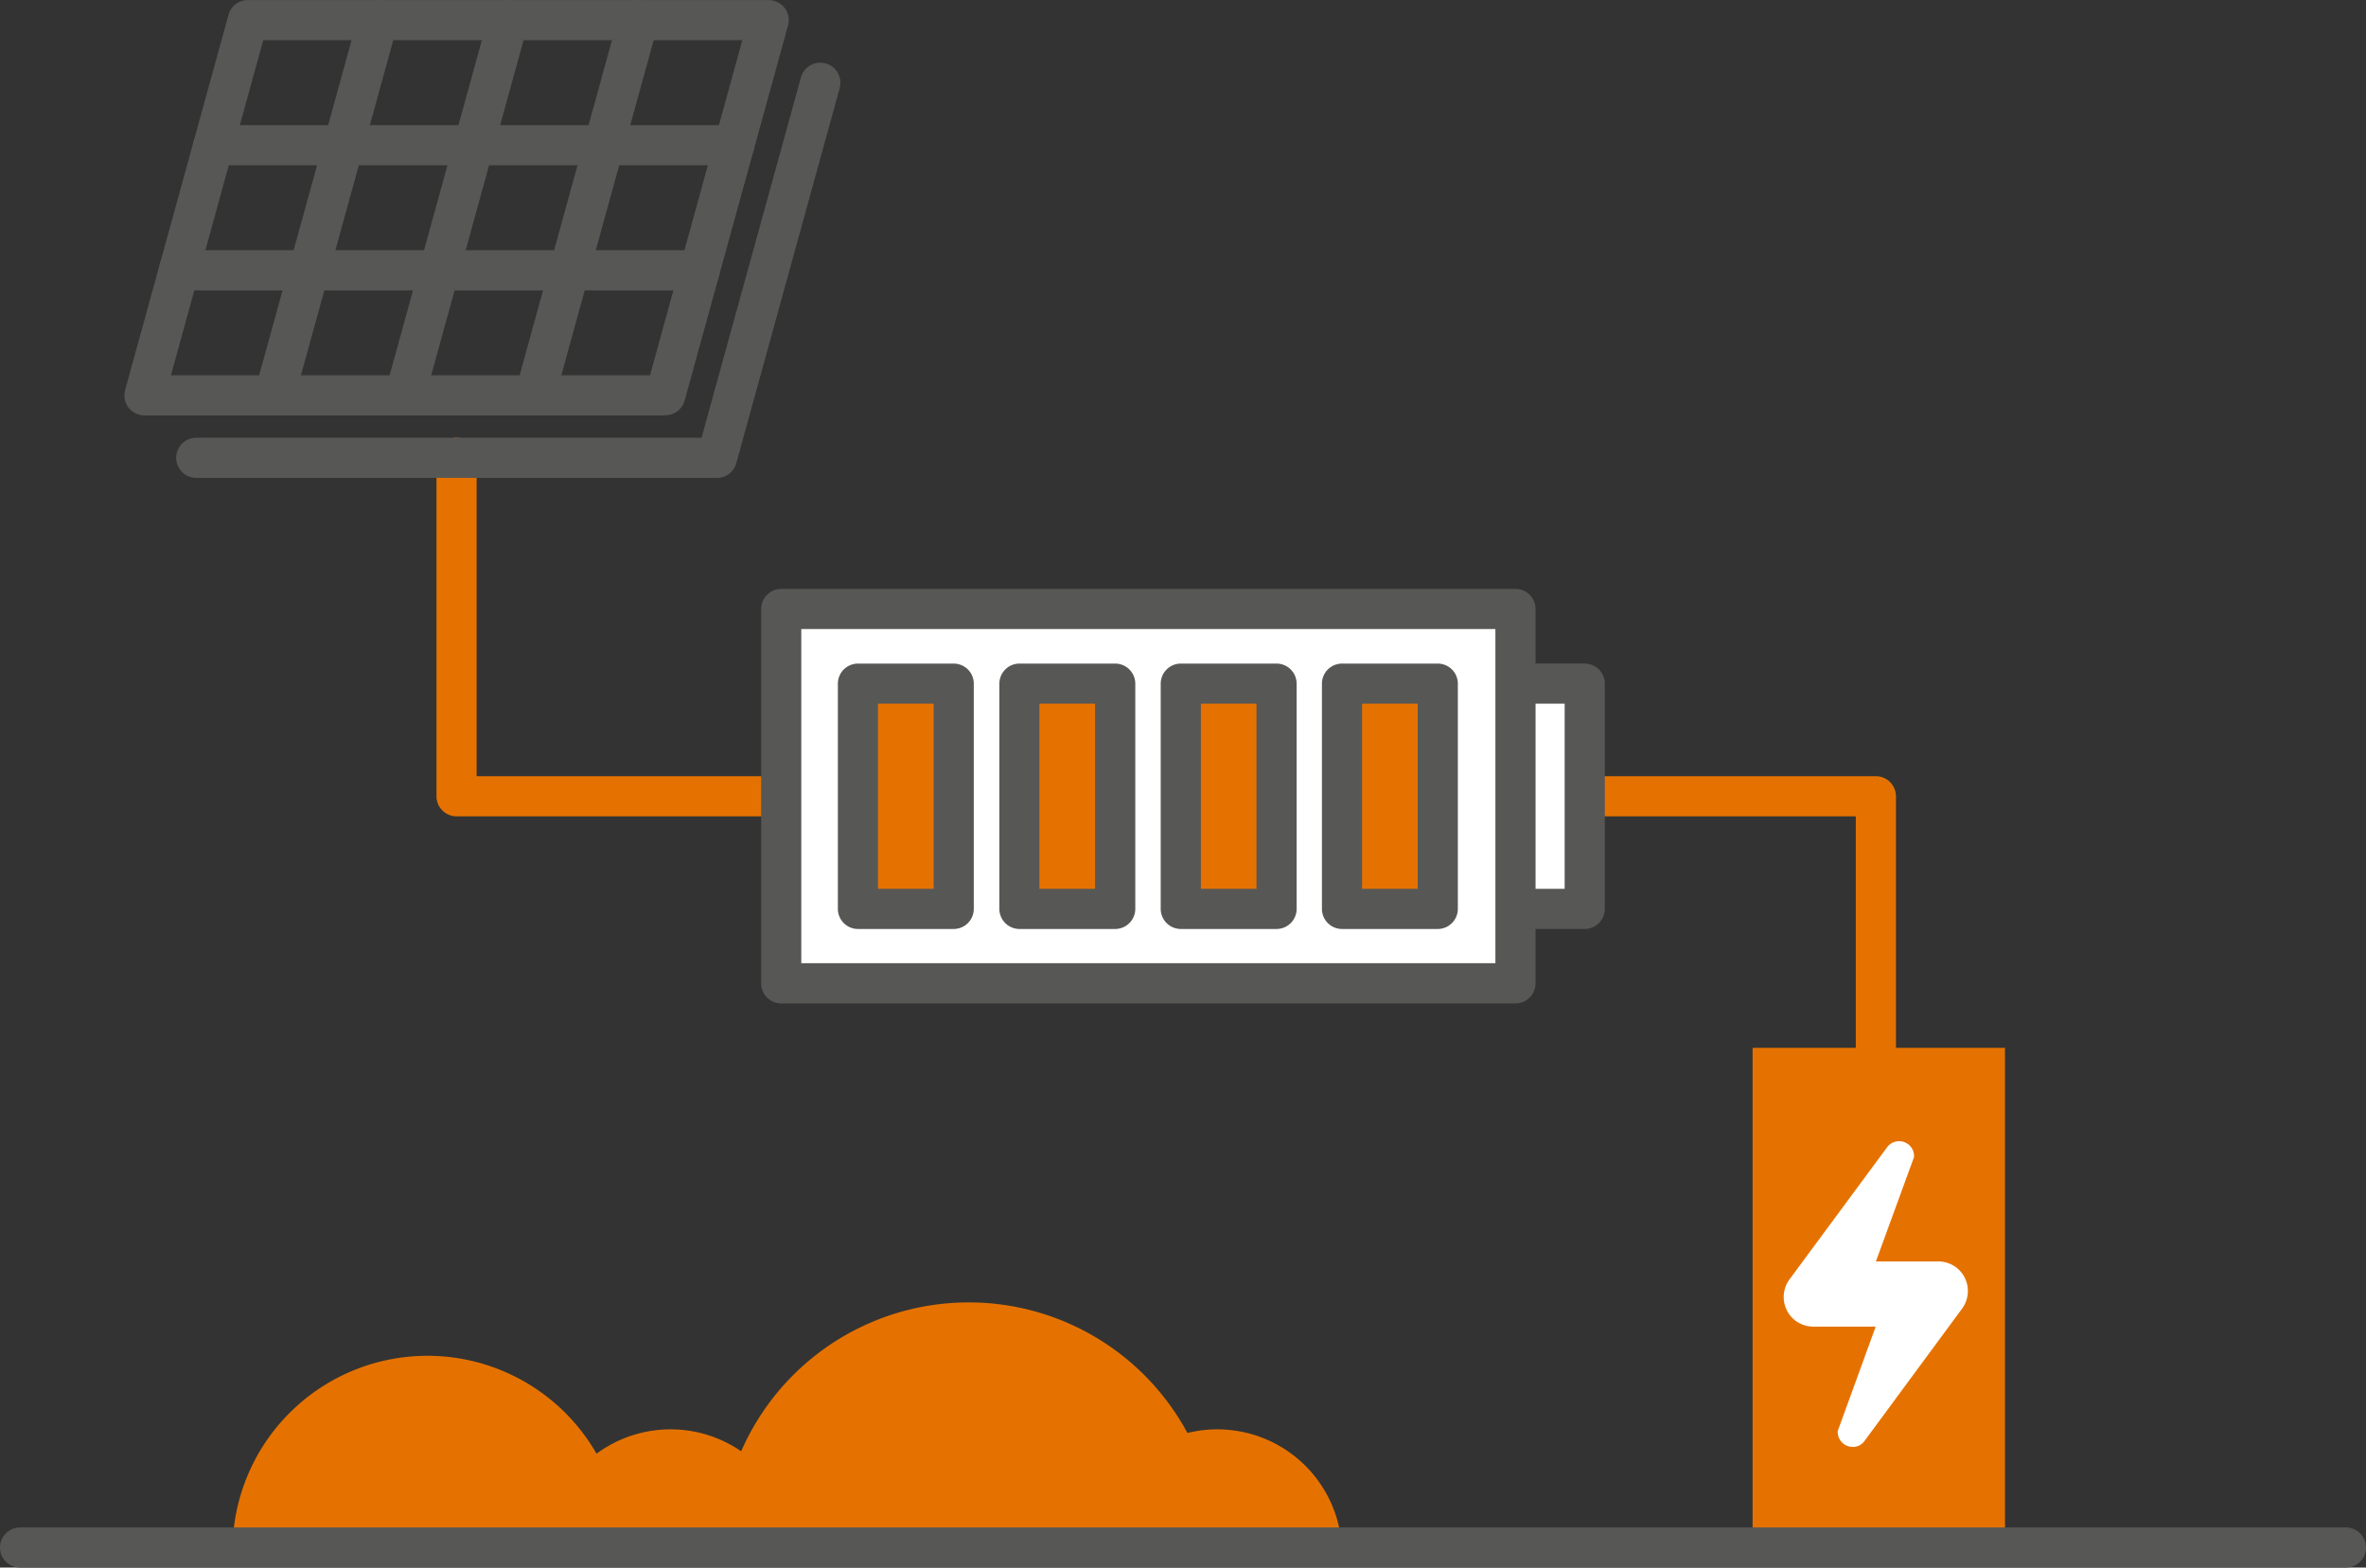
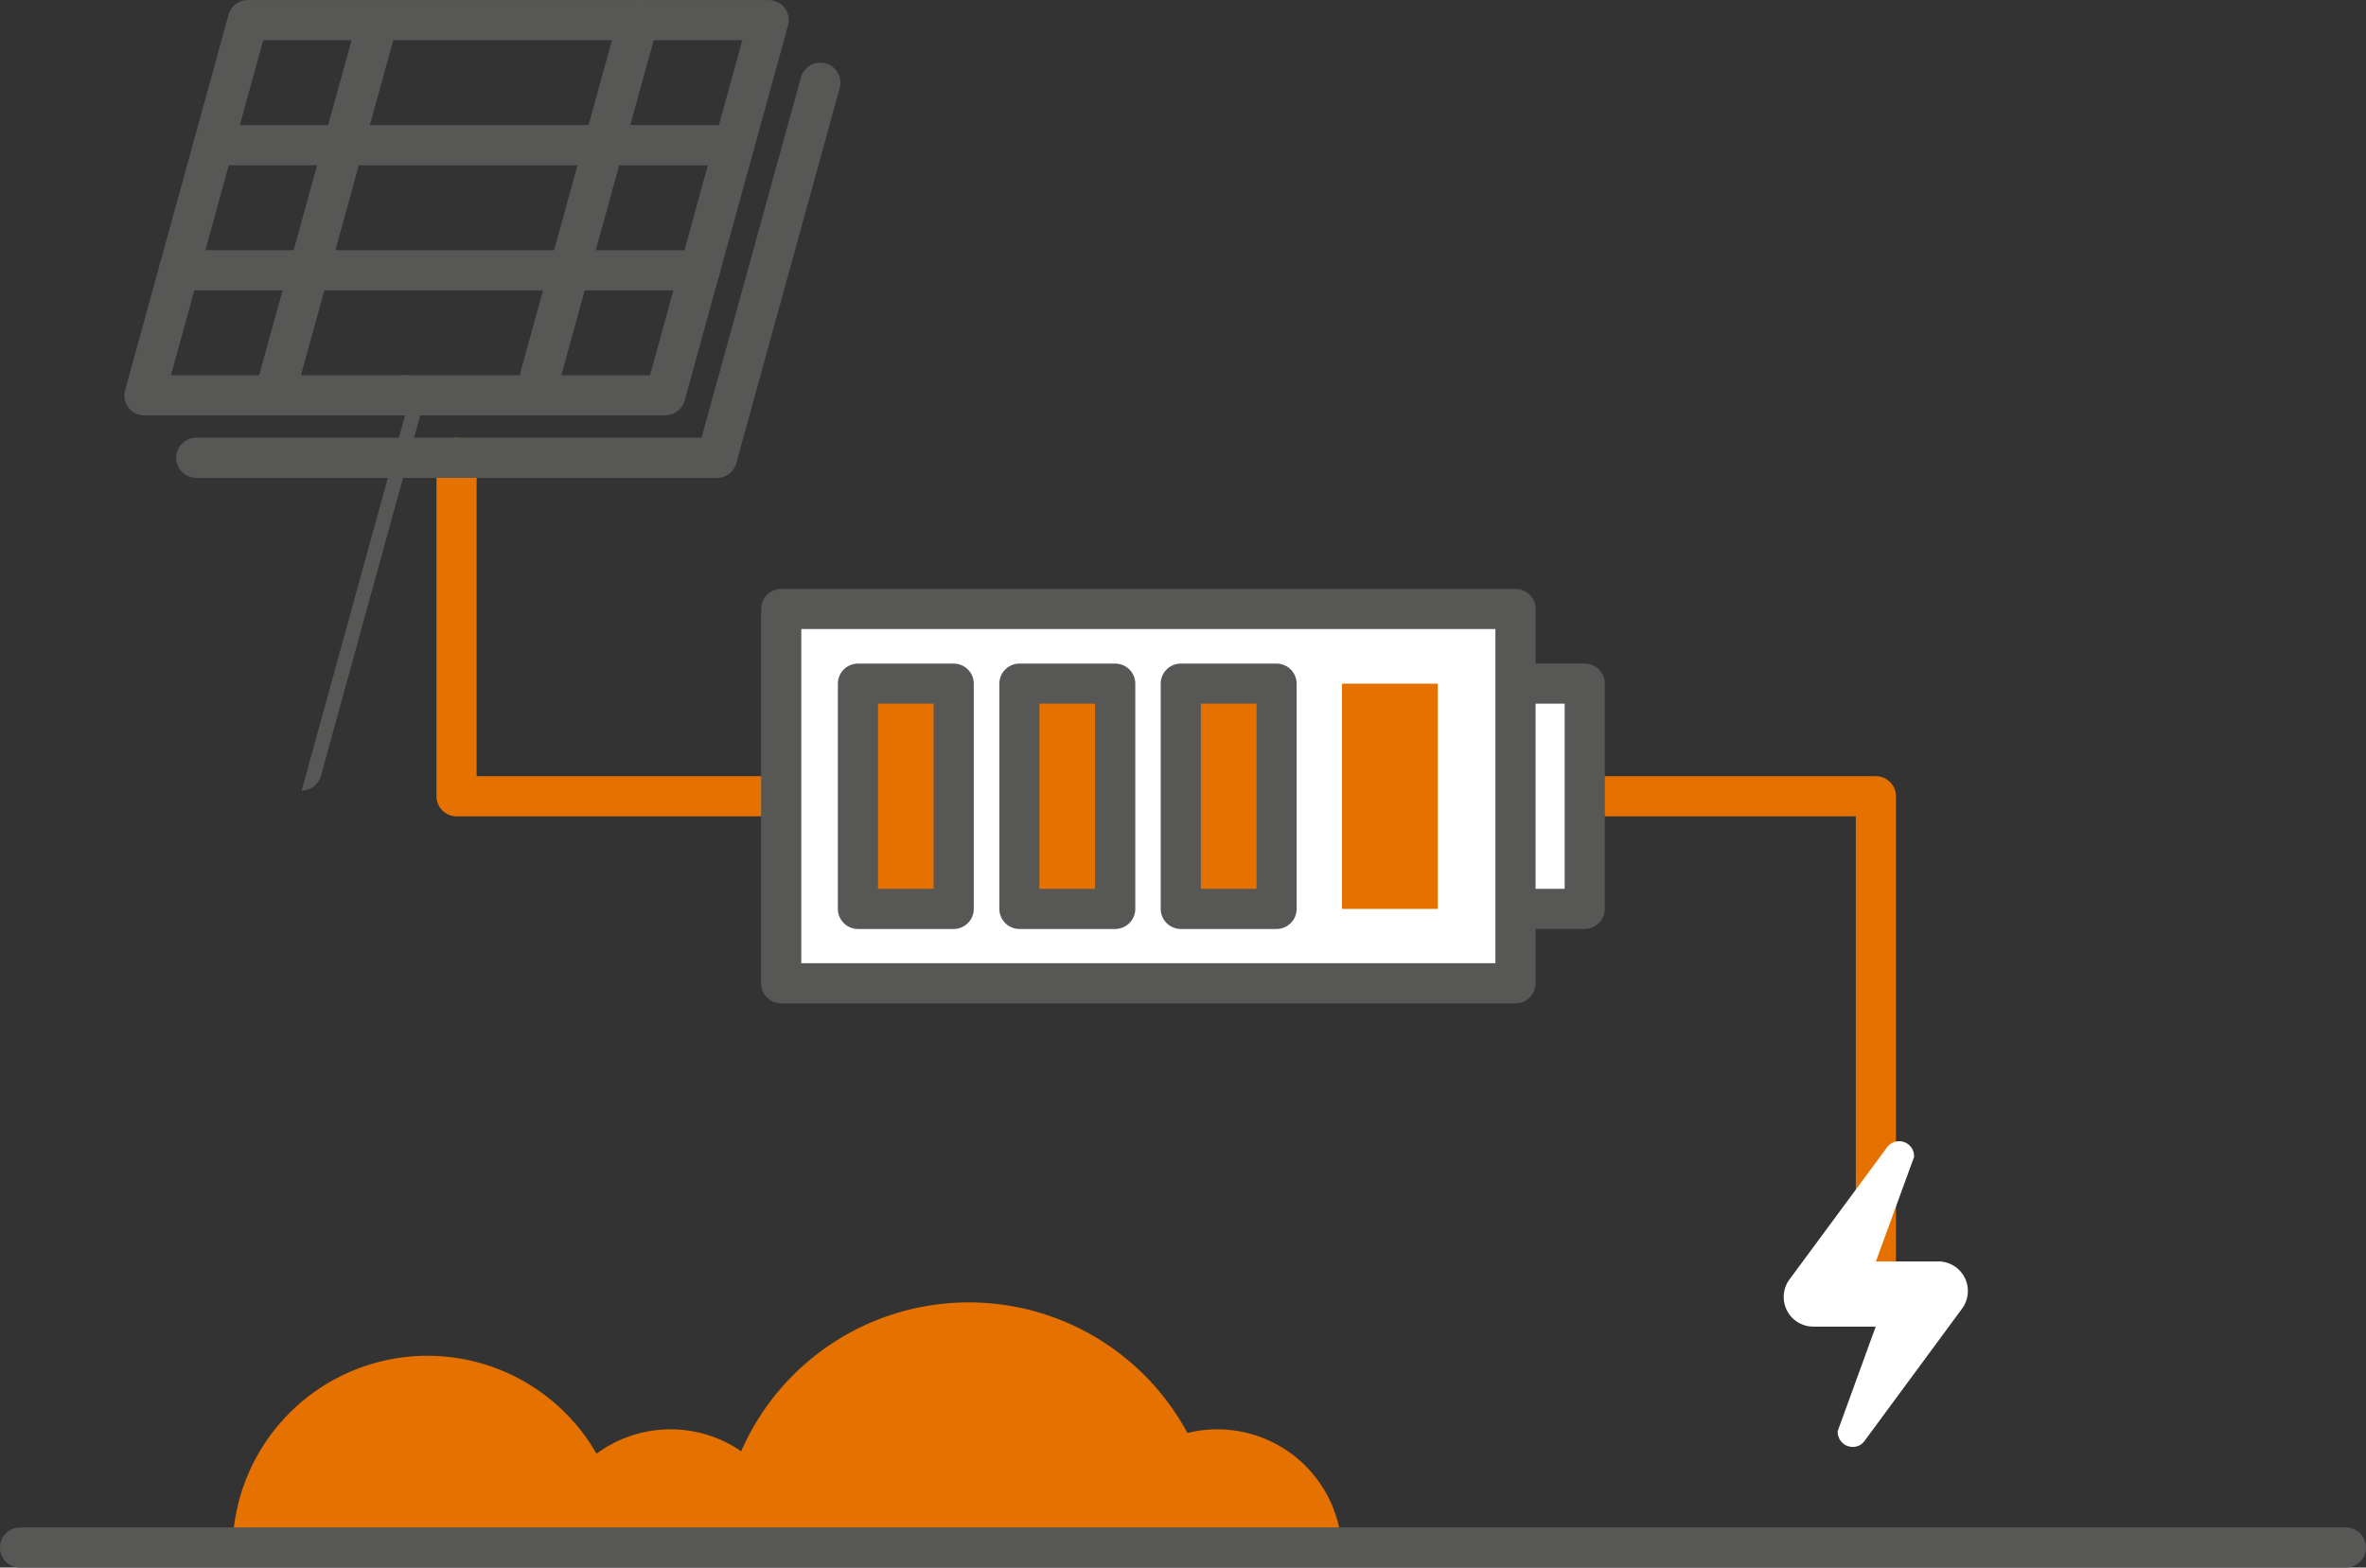
<svg xmlns="http://www.w3.org/2000/svg" width="109.144" height="72.321" viewBox="0 0 109.144 72.321">
  <rect x="0" y="0" width="109.144" height="72.321" fill="#333333" stroke="none" />
  <g id="battery_storage2" data-name="battery storage2" transform="translate(0 0.004)">
    <g id="Layer_1" data-name="Layer 1" transform="translate(5.738 -0.004)">
      <path id="Path_952" data-name="Path 952" d="M39.236,39.268H22.666a.929.929,0,0,1-.926-.926V22.726a.926.926,0,1,1,1.852,0v14.69H39.236a.926.926,0,0,1,0,1.852Z" transform="translate(-7.343 -1.605)" fill="#e57200" />
      <path id="Path_953" data-name="Path 953" d="M91.946,63.714a.929.929,0,0,1-.926-.926V40.512H74.246a.926.926,0,1,1,0-1.852h17.7a.929.929,0,0,1,.926.926v23.2A.929.929,0,0,1,91.946,63.714Z" transform="translate(-11.149 -2.85)" fill="#e57200" />
      <g id="Group_557" data-name="Group 557" transform="translate(29.374 27.169)">
        <g id="Group_555" data-name="Group 555" transform="translate(21.96 3.445)">
          <rect id="Rectangle_404" data-name="Rectangle 404" width="10.392" height="15.106" transform="translate(16.033 0.917) rotate(90)" fill="#fff" />
          <path id="Path_954" data-name="Path 954" d="M77.653,45.294H62.546a.929.929,0,0,1-.926-.926V33.976a.929.929,0,0,1,.926-.926H77.653a.929.929,0,0,1,.926.926V44.368A.929.929,0,0,1,77.653,45.294Zm-14.18-1.852H76.726V34.9H63.472Z" transform="translate(-61.62 -33.05)" fill="#575756" />
        </g>
        <g id="Group_556" data-name="Group 556">
          <rect id="Rectangle_405" data-name="Rectangle 405" width="17.274" height="33.871" transform="translate(34.798 0.926) rotate(90)" fill="#fff" />
          <path id="Path_955" data-name="Path 955" d="M72.708,48.456H38.836a.929.929,0,0,1-.926-.926V30.256a.929.929,0,0,1,.926-.926H72.708a.929.929,0,0,1,.926.926V47.53A.929.929,0,0,1,72.708,48.456ZM39.762,46.6H71.781V31.182H39.762Z" transform="translate(-37.91 -29.33)" fill="#575756" />
        </g>
      </g>
      <g id="Group_558" data-name="Group 558">
        <path id="Path_956" data-name="Path 956" d="M31.142,19.163H7.126a.958.958,0,0,1-.741-.361A.931.931,0,0,1,6.227,18L11,.676A.923.923,0,0,1,11.887,0H35.912a.958.958,0,0,1,.741.361.931.931,0,0,1,.157.806l-4.77,17.311a.923.923,0,0,1-.889.676Zm-22.8-1.852h22.1L34.7,1.852H12.6Z" transform="translate(-6.195 0.003)" fill="#575756" />
        <path id="Path_957" data-name="Path 957" d="M13.6,19.163a.78.78,0,0,1-.25-.037.937.937,0,0,1-.648-1.139L17.477.676a.927.927,0,0,1,1.788.491l-4.77,17.311a.92.92,0,0,1-.889.676Z" transform="translate(-6.673 0.004)" fill="#575756" />
-         <path id="Path_958" data-name="Path 958" d="M20.1,19.163a.78.78,0,0,1-.25-.037.937.937,0,0,1-.648-1.139L23.967.676a.927.927,0,0,1,1.788.491l-4.77,17.311a.92.92,0,0,1-.889.676Z" transform="translate(-7.153 0.004)" fill="#575756" />
+         <path id="Path_958" data-name="Path 958" d="M20.1,19.163a.78.78,0,0,1-.25-.037.937.937,0,0,1-.648-1.139a.927.927,0,0,1,1.788.491l-4.77,17.311a.92.92,0,0,1-.889.676Z" transform="translate(-7.153 0.004)" fill="#575756" />
        <path id="Path_959" data-name="Path 959" d="M34.582,8.082H10.556a.926.926,0,1,1,0-1.852H34.582a.926.926,0,1,1,0,1.852Z" transform="translate(-6.449 -0.456)" fill="#575756" />
        <path id="Path_960" data-name="Path 960" d="M32.862,14.312H8.836a.926.926,0,1,1,0-1.852H32.862a.926.926,0,1,1,0,1.852Z" transform="translate(-6.322 -0.916)" fill="#575756" />
        <path id="Path_961" data-name="Path 961" d="M26.576,19.163a.78.78,0,0,1-.25-.037.937.937,0,0,1-.648-1.139L30.447.676a.927.927,0,0,1,1.788.491l-4.77,17.311a.92.92,0,0,1-.889.676Z" transform="translate(-7.631 0.004)" fill="#575756" />
      </g>
      <path id="Path_962" data-name="Path 962" d="M33.722,22.273H9.7a.926.926,0,1,1,0-1.852H33.009L37.594,3.8a.927.927,0,0,1,1.788.491L34.611,21.6a.923.923,0,0,1-.889.676Z" transform="translate(-6.385 -0.226)" fill="#575756" />
    </g>
    <g id="Isolation_Mode" data-name="Isolation Mode" transform="translate(0 30.611)">
      <g id="Group_559" data-name="Group 559" transform="translate(10.725 29.472)">
        <path id="Path_963" data-name="Path 963" d="M11.58,76.523a8.993,8.993,0,0,1,17.987,0" transform="translate(-11.58 -65.066)" fill="#e57200" />
        <path id="Path_964" data-name="Path 964" d="M35.88,76.327a11.457,11.457,0,1,1,22.914,0" transform="translate(-13.373 -64.87)" fill="#e57200" />
        <path id="Path_965" data-name="Path 965" d="M27.19,76.782a5.752,5.752,0,0,1,11.5,0" transform="translate(-12.732 -65.325)" fill="#e57200" />
        <path id="Path_966" data-name="Path 966" d="M54.42,76.782a5.752,5.752,0,0,1,11.5,0" transform="translate(-14.741 -65.325)" fill="#e57200" />
      </g>
-       <rect id="Rectangle_406" data-name="Rectangle 406" width="11.642" height="22.247" transform="translate(80.848 17.728)" fill="#e57200" />
      <path id="Path_967" data-name="Path 967" d="M95.972,62.388H93.091l1.76-4.816a.689.689,0,0,0-1.241-.454L89.118,63.2a1.37,1.37,0,0,0,.259,1.917,1.4,1.4,0,0,0,.824.278h2.881l-1.751,4.816a.693.693,0,0,0,.648.732.656.656,0,0,0,.584-.269l4.492-6.094a1.37,1.37,0,0,0-.259-1.917,1.4,1.4,0,0,0-.824-.278" transform="translate(-6.556 -34.805)" fill="#fff" />
      <path id="Path_968" data-name="Path 968" d="M108.218,77.932H.926a.926.926,0,0,1,0-1.852H108.218a.926.926,0,1,1,0,1.852Z" transform="translate(0 -36.225)" fill="#575756" />
      <g id="Group_560" data-name="Group 560" transform="translate(38.651)">
        <rect id="Rectangle_407" data-name="Rectangle 407" width="10.392" height="4.418" transform="translate(5.353 0.926) rotate(90)" fill="#e57200" />
        <path id="Path_969" data-name="Path 969" d="M47.074,45.294H42.656a.929.929,0,0,1-.926-.926V33.976a.929.929,0,0,1,.926-.926h4.418a.929.929,0,0,1,.926.926V44.368A.929.929,0,0,1,47.074,45.294Zm-3.492-1.852h2.566V34.9H43.582Z" transform="translate(-41.73 -33.05)" fill="#575756" />
      </g>
      <g id="Group_561" data-name="Group 561" transform="translate(46.097)">
        <rect id="Rectangle_408" data-name="Rectangle 408" width="10.392" height="4.418" transform="translate(5.344 0.917) rotate(90)" fill="#e57200" />
        <path id="Path_970" data-name="Path 970" d="M55.114,45.294H50.7a.929.929,0,0,1-.926-.926V33.976a.929.929,0,0,1,.926-.926h4.418a.929.929,0,0,1,.926.926V44.368A.929.929,0,0,1,55.114,45.294Zm-3.492-1.852h2.566V34.9H51.622Z" transform="translate(-49.77 -33.05)" fill="#575756" />
      </g>
      <g id="Group_562" data-name="Group 562" transform="translate(53.544)">
        <rect id="Rectangle_409" data-name="Rectangle 409" width="10.392" height="4.418" transform="translate(5.344 0.926) rotate(90)" fill="#e57200" />
        <path id="Path_971" data-name="Path 971" d="M63.154,45.294H58.736a.929.929,0,0,1-.926-.926V33.976a.929.929,0,0,1,.926-.926h4.418a.929.929,0,0,1,.926.926V44.368A.929.929,0,0,1,63.154,45.294Zm-3.492-1.852h2.566V34.9H59.662Z" transform="translate(-57.81 -33.05)" fill="#575756" />
      </g>
      <g id="Group_563" data-name="Group 563" transform="translate(60.981)">
        <rect id="Rectangle_410" data-name="Rectangle 410" width="10.392" height="4.418" transform="translate(5.344 0.926) rotate(90)" fill="#e57200" />
-         <path id="Path_972" data-name="Path 972" d="M71.184,45.294H66.766a.929.929,0,0,1-.926-.926V33.976a.929.929,0,0,1,.926-.926h4.418a.929.929,0,0,1,.926.926V44.368A.929.929,0,0,1,71.184,45.294Zm-3.492-1.852h2.566V34.9H67.692Z" transform="translate(-65.84 -33.05)" fill="#575756" />
      </g>
    </g>
  </g>
</svg>